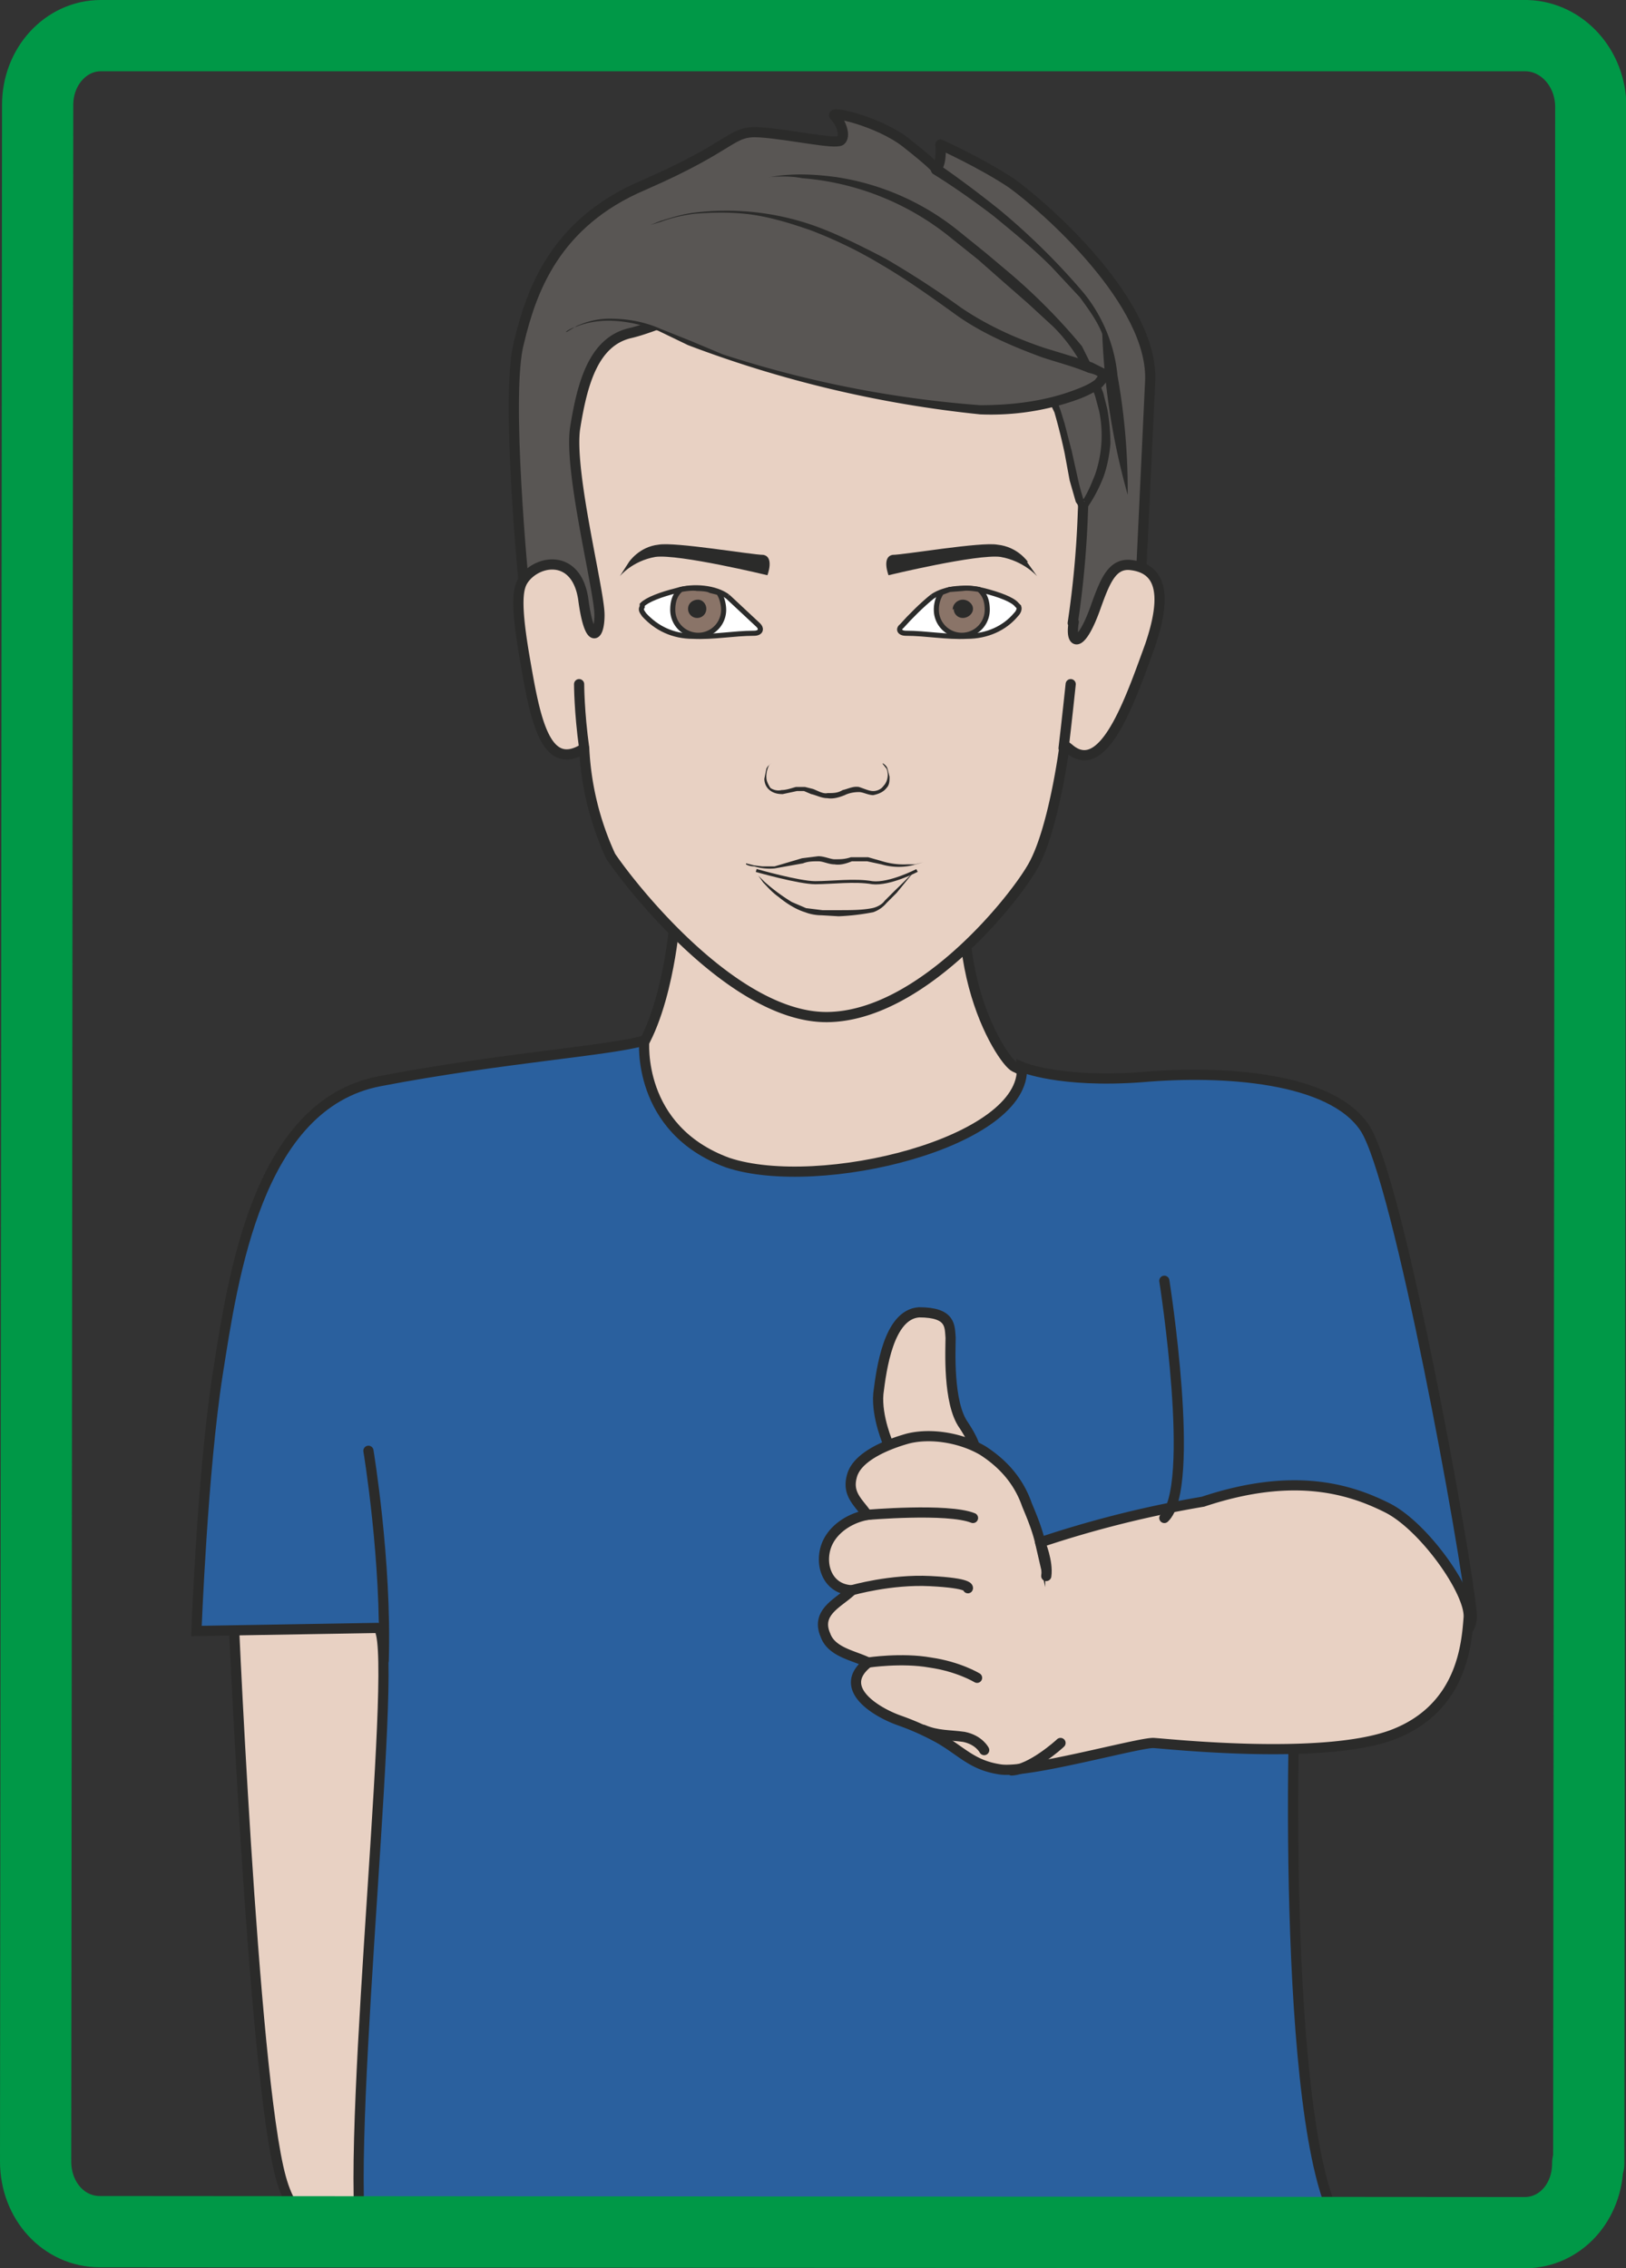
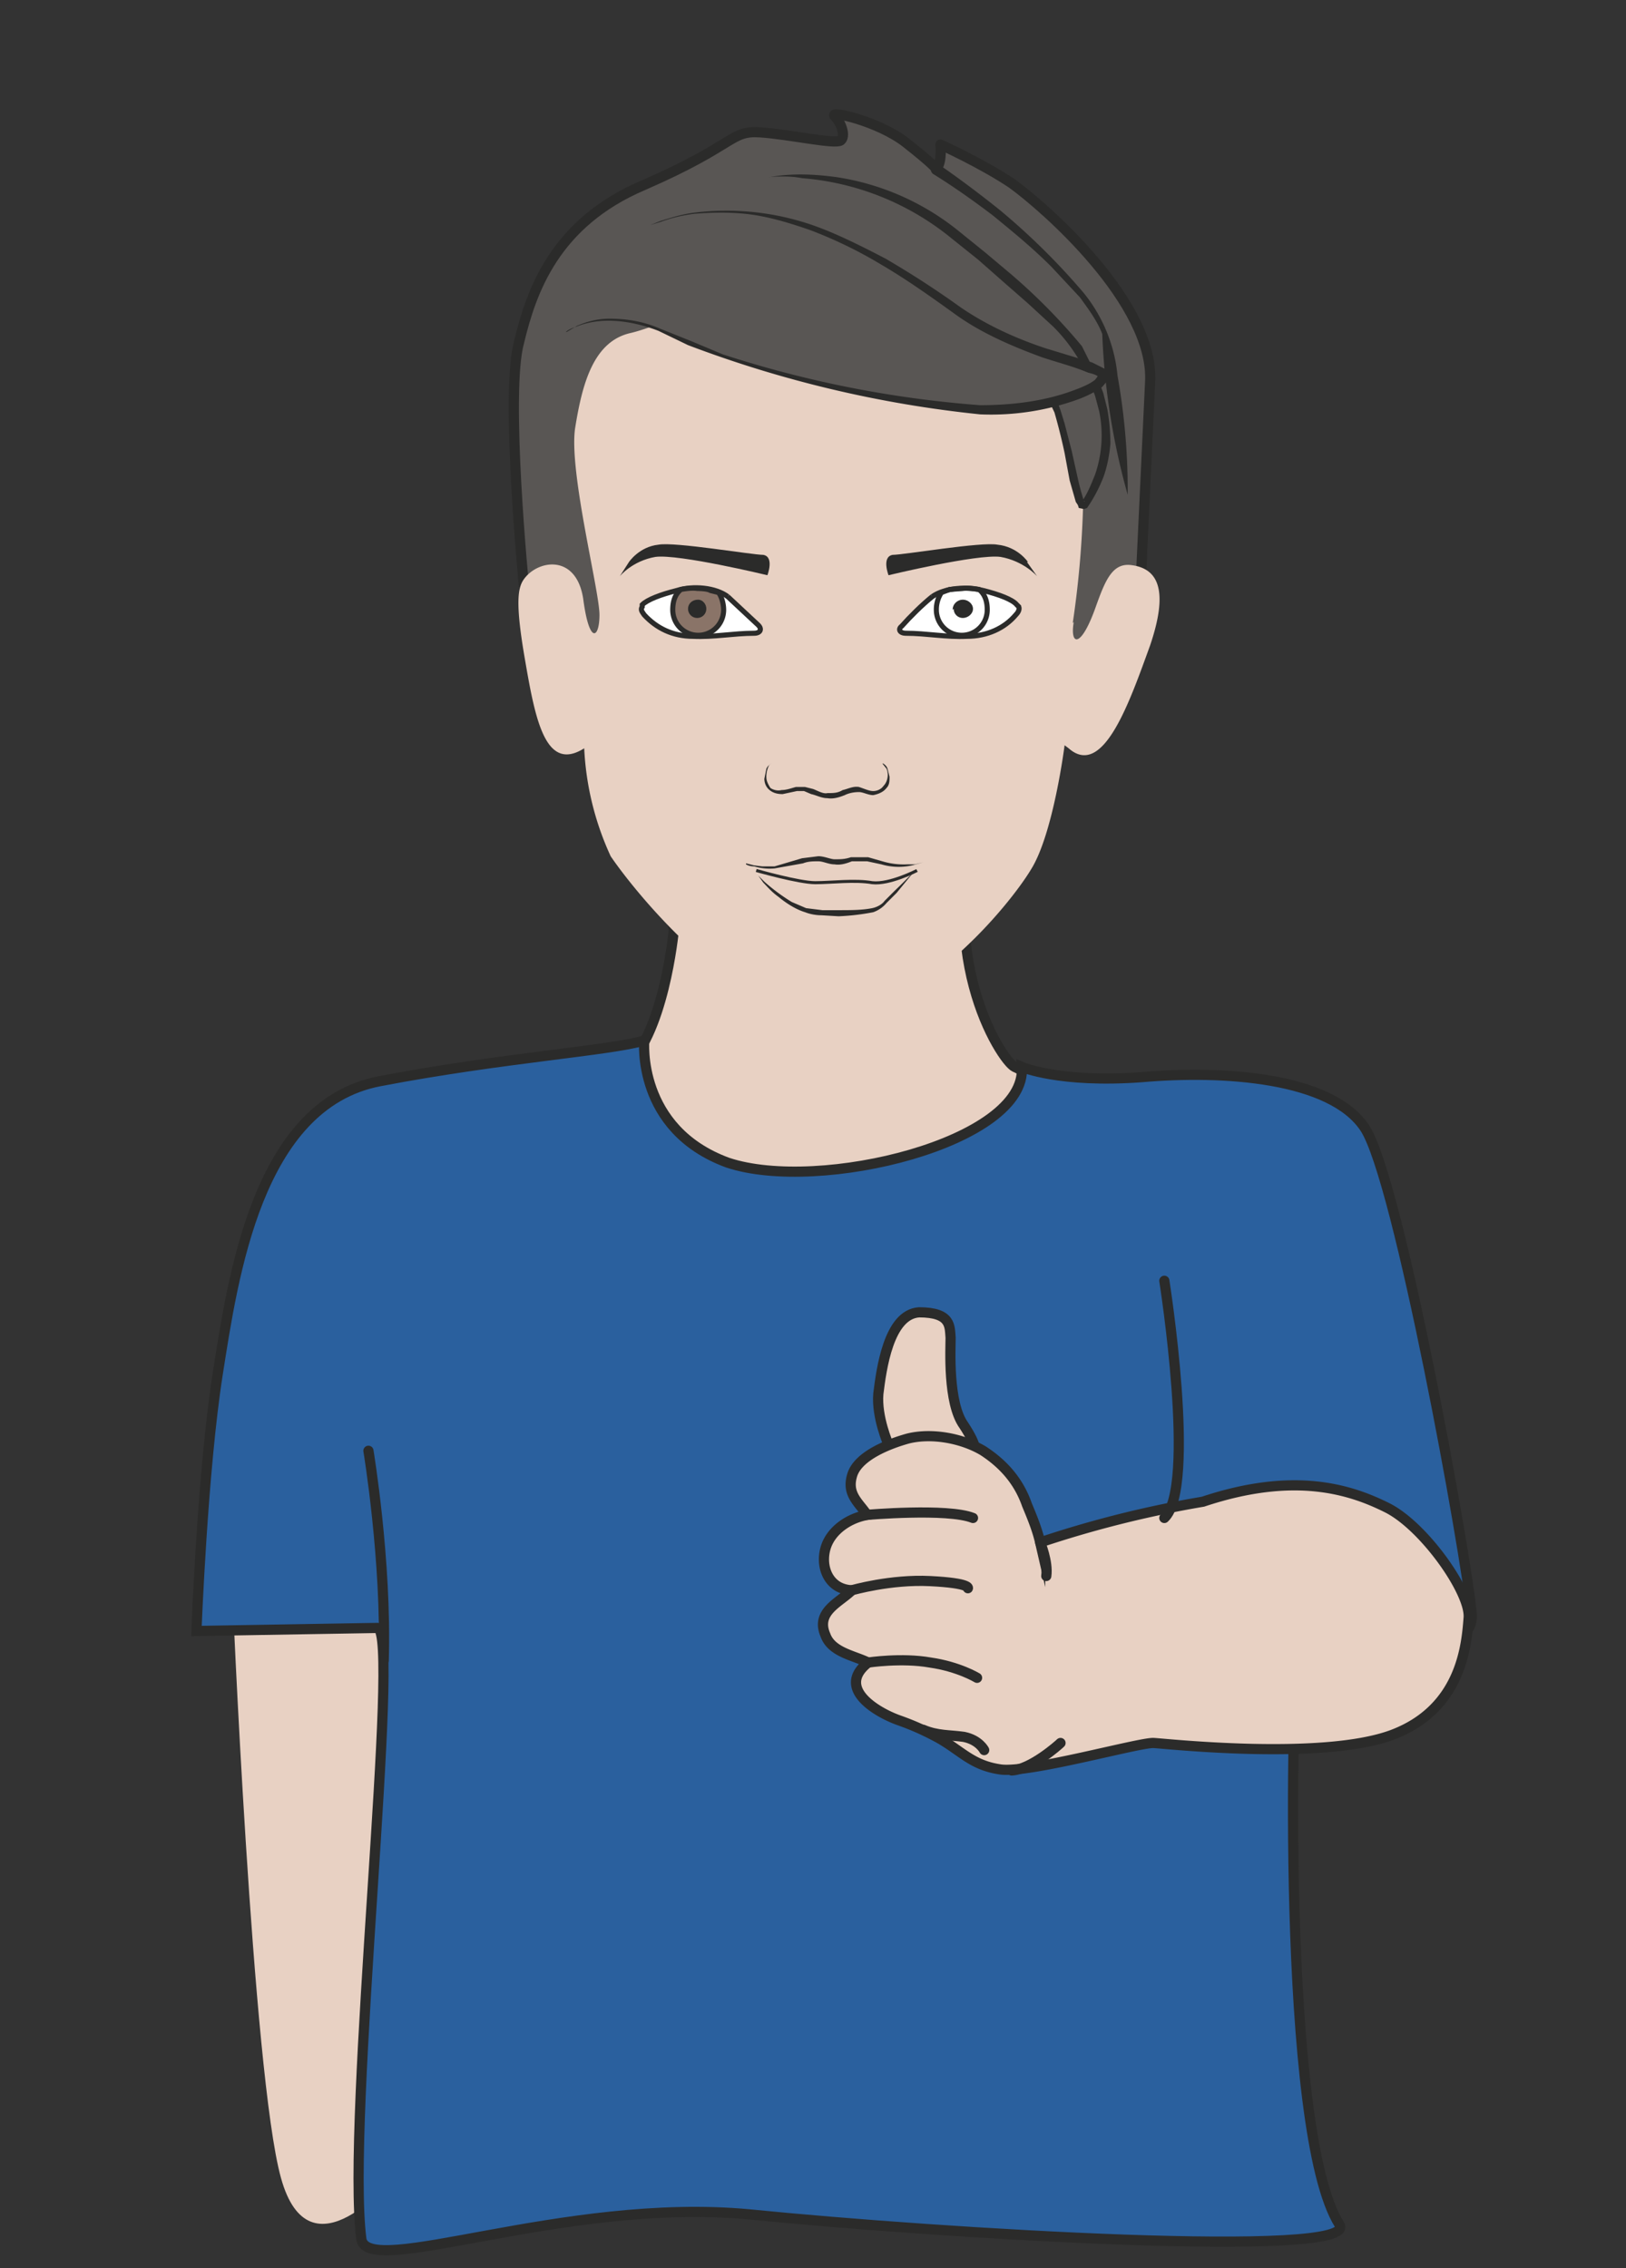
<svg xmlns="http://www.w3.org/2000/svg" viewBox="0 0 199.7 278.5">
  <rect x="0" y="0" width="199.7" height="278.5" fill="#333333" stroke="none" />
  <defs>
    <clipPath id="a">
      <path d="M0 222.8h159.8V0H0v222.8z" />
    </clipPath>
    <clipPath id="b">
      <path d="M0 222.8h159.8V0H0v222.8z" />
    </clipPath>
  </defs>
  <g clip-path="url(#a)" transform="matrix(1.25 0 0 -1.25 0 278.5)">
    <path d="M22.8 67.2s2-48.2 4.8-58.3c2.8-10.2 11 0 11 0l2.1 56.9-17.9 1.4z" fill="#e8d1c3" />
-     <path d="M22.8 67.2s2-48.2 4.8-58.3c2.8-10.2 11 0 11 0l2.1 56.9-17.9 1.4z" stroke="#2b2b2a" stroke-miterlimit="10" fill="none" />
    <path d="M58.9 147.4s6.3-7.8 7.3-16c0 0-1-10.6-5-13.6-10.6-8-.7-24 18.5-20.1 17.2 3.6 25.7 18 20 20.3-1.3.6-8.5 11.7-2.8 26.6 5.7 15-38 2.8-38 2.8" fill="#e8d1c3" />
    <path stroke-linejoin="round" d="M58.9 147.4s6.3-7.8 7.3-16c0 0-1-10.6-5-13.6-10.6-8-.7-24 18.5-20.1 17.2 3.6 25.7 18 20 20.3-1.3.6-8.5 11.7-2.8 26.6 5.7 15-38 2.8-38 2.8z" stroke="#2b2b2a" stroke-linecap="round" stroke-miterlimit="10" fill="none" />
    <path d="M127.5 60.7c-.5-2.2-1.7-47.2 4.1-56.4 2.2-3.4-39.1-.9-58 1C55.4 7 36-1.1 35.5 2.9c-1.5 11.7 3.9 59.5 1.6 60l-17.8-.3s.6 15.8 2.1 25.3 3.9 26.4 15.9 28.7c12 2.3 22.7 3 26 4 0 0-.8-8.7 8.2-12 9-3 29.4 2 28.9 9.4 0 0 3.7-1.6 11.8-1 8 .7 18.6 0 21.9-5 3.3-5 10-42 10.5-47.7.5-5.7-15.6-3.3-17.1-3.6" fill="#2a609e" />
    <path d="M127.5 60.7c-.5-2.2-1.7-47.2 4.1-56.4 2.2-3.4-39.1-.9-58 1C55.4 7 36-1.1 35.5 2.9c-1.5 11.7 3.9 59.5 1.6 60l-17.8-.3s.6 15.8 2.1 25.3 3.9 26.4 15.9 28.7c12 2.3 22.7 3 26 4 0 0-.8-8.7 8.2-12 9-3 29.4 2 28.9 9.4 0 0 3.7-1.6 11.8-1 8 .7 18.6 0 21.9-5 3.3-5 10-42 10.5-47.7.5-5.7-15.6-3.3-17.1-3.6z" stroke="#2b2b2a" stroke-miterlimit="10" fill="none" />
-     <path stroke-linejoin="round" d="M156 10.3c0-3.8-2.7-6.8-6.2-6.8l-140 .1c-3.5 0-6.3 3-6.3 6.9l.2 202c0 3.8 2.8 6.8 6.2 6.8H150c3.5-.1 6.3-3.2 6.3-7l-.2-202z" stroke="#009847" stroke-linecap="round" stroke-miterlimit="10" stroke-width="7" fill="none" />
    <path d="M87.3 80.9s-1.2 2.7-1 5c.3 2.4 1 7.8 4 8 3.2 0 3-1.4 3.1-2.5 0-1-.3-6.4 1.3-8.6 1.5-2.3 1-2.5 1-2.5s-8-.2-8.4.6" fill="#e8d1c3" />
    <path d="M87.3 80.9s-1.2 2.7-1 5c.3 2.4 1 7.8 4 8 3.2 0 3-1.4 3.1-2.5 0-1-.3-6.4 1.3-8.6 1.5-2.3 1-2.5 1-2.5s-8-.2-8.4.6z" stroke="#2b2b2a" stroke-miterlimit="10" fill="none" />
    <path d="M113.3 51.6c-1.6 0-12.3-3-15-2.6-2.8.4-3.8 1.8-6.1 3.1-1.3.7-2.4 1.2-3.8 1.7-2.3.8-6.3 3.2-3.1 5.7-1.4.7-3.6 1-4.2 2.7-1 2.3 1.4 3.2 2.6 4.4-2.4.1-3.2 2.5-2.5 4.4.6 1.6 2.3 2.7 4 3-.8 1.2-2 2-1.5 3.8.5 2 3.7 3.2 5.5 3.7 2.4.6 5.4 0 7.4-1.2 2-1.3 3.5-3 4.3-5.3.5-1.2 1-2.4 1.3-3.7a106 106 0 0016 4c9 3 14.5 1.2 18.1-.6 3.6-1.8 8.2-8.3 8-10.8-.2-2.5-.6-8.9-7.5-11.5-7-2.6-22.8-.8-23.5-.8" fill="#e8d1c3" />
    <path d="M113.3 51.6c-1.6 0-12.3-3-15-2.6-2.8.4-3.8 1.8-6.1 3.1-1.3.7-2.4 1.2-3.8 1.7-2.3.8-6.3 3.2-3.1 5.7-1.4.7-3.6 1-4.2 2.7-1 2.3 1.4 3.2 2.6 4.4-2.4.1-3.2 2.5-2.5 4.4.6 1.6 2.3 2.7 4 3-.8 1.2-2 2-1.5 3.8.5 2 3.7 3.2 5.5 3.7 2.4.6 5.4 0 7.4-1.2 2-1.3 3.5-3 4.3-5.3.5-1.2 1-2.4 1.3-3.7a106 106 0 0016 4c9 3 14.5 1.2 18.1-.6 3.6-1.8 8.2-8.3 8-10.8-.2-2.5-.6-8.9-7.5-11.5-7-2.6-22.8-.8-23.5-.8z" stroke="#2b2b2a" stroke-miterlimit="10" fill="none" />
    <path stroke-linejoin="round" d="M102.2 71.3s.8-1.9.6-3.3M104.2 51.6c-.2-.2-2.9-2.6-4.8-2.7M85.1 74s8 .7 10.5-.3M83.7 66.6s3.8 1.1 7.7.9c4-.2 3.7-.7 3.7-.7M85.3 59.5s3.3.5 6.1 0C94.2 59.1 96 58 96 58M96.7 50.9s-.5 1-2 1.3c-1.4.2-2.6.1-4 .7" stroke="#2b2b2a" stroke-linecap="round" stroke-miterlimit="10" fill="none" />
    <path d="M114.4 97s3.2-20.3 0-23.3" stroke="#2b2b2a" stroke-linecap="round" stroke-miterlimit="10" fill="none" />
    <path stroke-linejoin="round" d="M36.2 80.3s1.8-10.8 1.5-20.6" stroke="#2b2b2a" stroke-linecap="round" stroke-miterlimit="10" fill="#9a74b1" />
  </g>
  <g clip-path="url(#b)" transform="matrix(1.25 0 0 -1.25 0 278.5)">
    <path d="M112 163.9l1 21.3c.5 7.8-10.4 17.3-13.6 19.6-3 2-7 3.8-7 3.8s.2-1.7-.4-2.4c0 0-.2.4-3 2.6-2.7 2.1-7.6 3.2-7 2.6.7-.7 1.1-2 .6-2.4-.6-.4-5 .6-7.9.8-3 .2-2.3-1.2-11.5-5.2-8.7-3.7-11-10.4-12.2-15.4-1.4-5 .5-24.2.5-24.2s32.1-42.5 60.4-1.1" fill="#595654" />
    <path stroke-linejoin="round" d="M112 163.9l1 21.3c.5 7.8-10.4 17.3-13.6 19.6-3 2-7 3.8-7 3.8s.2-1.7-.4-2.4c0 0-.2.4-3 2.6-2.7 2.1-7.6 3.2-7 2.6.7-.7 1.1-2 .6-2.4-.6-.4-5 .6-7.9.8-3 .2-2.3-1.2-11.5-5.2-8.7-3.7-11-10.4-12.2-15.4-1.4-5 .5-24.2.5-24.2s32.1-42.5 60.4-1.1z" stroke="#2b2b2a" stroke-linecap="round" stroke-miterlimit="10" fill="none" />
    <path d="M92.3 206.6s2.4-1.6 5.9-4.4a67 67 0 008.3-8.2 15.2 15.2 0 003.3-8.1 64 64 0 001-11.7 68 68 0 00-2.5 15.8c-.5 1.3-1.4 2.5-2.2 3.6l-2.8 3c-2 2-4 3.6-5.7 5-3.4 2.6-5.9 4.1-5.9 4.1a.5.5 0 00.6.9z" fill="#2b2b2a" />
    <path d="M105.5 161.7c-.4-2.3.7-2.7 2.2 1.6.9 2.5 1.6 4.2 3.4 4 2.6-.3 3.8-2.3 1.9-7.9-2-5.5-4.6-13.1-8-10.1l-.4.3s-1.1-8.7-3.3-12.2c-2.1-3.5-11-14.4-20-14.5-9-.1-19 12.4-21.3 15.8a28.5 28.5 0 00-2.6 10.6c-3.8-2.4-4.8 2.8-5.8 8.6-1 5.7-.7 7.1-.2 7.9 1.3 2 5.2 2.7 5.9-1.8.6-4.6 1.6-3.9 1.6-1.6 0 2.4-3 14-2.4 18.3.7 4.4 1.8 8.6 5.5 9.4 3.7.9 8.7 4 14.3 3.2 5.5-.7 12.2-5.4 18.5-4.2 9.7 1.8 12-8.8 11.6-16.5a96 96 0 00-1-11" fill="#e8d1c3" />
-     <path stroke-linejoin="round" d="M105.5 161.7c-.4-2.3.7-2.7 2.2 1.6.9 2.5 1.6 4.2 3.4 4 2.6-.3 3.8-2.3 1.9-7.9-2-5.5-4.6-13.1-8-10.1l-.4.3h0s-1.1-8.7-3.3-12.2c-2.1-3.5-11-14.4-20-14.5-9-.1-19 12.4-21.3 15.8a28.5 28.5 0 00-2.6 10.6c-3.8-2.4-4.8 2.8-5.8 8.6-1 5.7-.7 7.1-.2 7.9 1.3 2 5.2 2.7 5.9-1.8.6-4.6 1.6-3.9 1.6-1.6 0 2.4-3 14-2.4 18.3.7 4.4 1.8 8.6 5.5 9.4 3.7.9 8.7 4 14.3 3.2 5.5-.7 12.2-5.4 18.5-4.2 9.7 1.8 12-8.8 11.6-16.5a96 96 0 00-1-11z" stroke="#2b2b2a" stroke-linecap="round" stroke-miterlimit="10" fill="none" />
    <path d="M75.6 205.4s9.4 1.8 19-6.2 11.2-9.6 13-14c3-7.3-1.1-12-1.1-12-1-.1-2 10.4-3.5 10.5-4.2.3-8.2-.1-10.5 2" fill="#595654" />
    <path d="M75.6 205.4c2.2.4 4.4.3 6.6 0a25 25 0 0012-5.3l2.6-2.1 2.5-2.1a58.3 58.3 0 007-7.1l1.5-3 .6-1.6.4-1.6c.2-1.1.3-2.3.3-3.4-.1-1.1-.3-2.2-.7-3.3-.4-1-.9-2-1.6-3l-.3-.1-.5.1-.1.3-.2.3-.2.7-.4 1.4-.5 2.7a57.5 57.5 0 01-1 4c-.2.4-.4.9-.6 1h-.1l-.4.1h-.7l-1.4.1a41.5 41.5 0 00-5.5.8 6.5 6.5 0 00-2.4 1.3 9.1 9.1 0 015.2-1.5H102.9s.4 0 .5-.2c.5-.4.6-.9.8-1.4l.4-1.3.7-2.7.6-2.7a22.6 22.6 0 01.6-2.2c0-.1.2-.1 0 0l-.3-.2c.6.8 1 1.8 1.4 2.8a11.8 11.8 0 01.4 6.2l-.4 1.5-.6 1.6a16.3 16.3 0 01-3.5 5.2L101 193l-2.4 2.1-2.5 2.2-2.5 2a26.5 26.5 0 01-14.8 6c-1 .2-2.2.2-3.3.1" fill="#2b2b2a" />
    <path d="M55.7 190.2s4 3.1 11-.6 24.5-7.2 30.7-7.1c6.2 0 10.8 2.2 11.1 3.3.4 1.1-7.5 1.8-14.3 6.5-6.7 4.6-18.4 13.1-30.3 8.4" fill="#595654" />
    <path d="M55.7 190.2l1 .6c.7.3 1.8.7 3.2.7 1.4 0 3.2-.2 5-1l3-1.2L71 188a107.5 107.5 0 0125.3-5c3.2 0 6.4.4 9.3 1.5.8.3 1.5.6 2 1l.3.4s0 .2 0 0v-.1c-.2.2-.6.3-1 .4-1.4.6-3 1-4.5 1.5-3 1.1-6 2.4-8.5 4.2-2.5 1.8-4.9 3.5-7.3 4.9a43.2 43.2 0 01-7 3.4c-2.3.8-4.4 1.4-6.4 1.6-2 .2-3.6.1-5 0-1.5-.2-2.5-.5-3.3-.8l-1-.3 1 .4c.7.2 1.8.6 3.2.8a26 26 0 0011.7-1.2c2.3-.8 4.7-2 7.2-3.3 2.4-1.4 4.9-3 7.4-4.8 2.5-1.7 5.3-3 8.3-4l4.6-1.4 1.2-.6c.2-.1.3-.2.4-.5l-.1-.7-.5-.6c-.7-.5-1.5-.9-2.3-1.2a25.2 25.2 0 00-9.7-1.5 113.6 113.6 0 00-28.7 6.8l-2.9 1.4c-1.8.7-3.5 1-4.9 1-1.4 0-2.5-.3-3.2-.6-.7-.2-1-.5-1-.5" fill="#2b2b2a" />
-     <path d="M56.9 155.6s0-2.7.5-6.3M105.2 155.6s-.4-3.8-.7-6.3" stroke="#2b2b2a" stroke-linecap="round" stroke-miterlimit="10" fill="none" />
    <path d="M71.5 164.2l3-2.8c.4-.4.2-.8-.4-.8-2 0-4-.4-6-.3-2 0-3.6.8-4.8 2.1-.2.3-.4.5-.2.8v.2c.5.5 1.8 1 3.4 1.4 1.6.5 3.8.3 5-.6" stroke="#2b2b2a" stroke-miterlimit="10" stroke-width=".5" fill="#fff" />
    <path d="M70.6 164.6c.3-.4.5-1.1.5-1.7a2.5 2.5 0 00-5 0c0 .8.2 1.5.8 2 0 0 1 .2 1.6.1 0 0 1 0 1.3-.2l.8-.2" fill-rule="evenodd" fill="#8a7468" />
    <path stroke-linejoin="round" d="M70.6 164.6c.3-.4.5-1.1.5-1.7a2.5 2.5 0 00-5 0c0 .8.2 1.5.8 2 0 0 1 .2 1.6.1 0 0 1 0 1.3-.2l.8-.2z" stroke="#2b2b2a" stroke-linecap="round" stroke-miterlimit="10" stroke-width=".5" fill="none" />
    <path d="M69.4 163c0-.5-.4-.9-.9-.9s-.9.4-.9.9.4.9 1 .9c.4 0 .8-.4.8-.9" fill-rule="evenodd" fill="#2b2b2a" />
    <path d="M91.6 164.2c-1-.8-2.2-2-3-2.9-.4-.3-.2-.7.4-.7 2 0 4-.4 6-.3 2 0 3.7.8 4.8 2.1.2.2.4.5.3.8l-.2.2c-.4.5-1.7 1-3.3 1.4-1.6.4-3.7.3-5-.6" stroke="#2b2b2a" stroke-miterlimit="10" stroke-width=".5" fill="#fff" />
-     <path d="M92.5 164.6a3 3 0 01-.5-1.7 2.5 2.5 0 115 0c0 .8-.2 1.5-.8 2 0 0-1 .2-1.6.1l-1.3-.1-.8-.3" fill-rule="evenodd" fill="#8a7468" />
    <path stroke-linejoin="round" d="M92.5 164.6a3 3 0 01-.5-1.7 2.5 2.5 0 115 0c0 .8-.2 1.5-.8 2 0 0-1 .2-1.6.1l-1.3-.1-.8-.3z" stroke="#2b2b2a" stroke-linecap="round" stroke-miterlimit="10" stroke-width=".5" fill="none" />
    <path d="M93.7 163c0-.5.4-.9.9-.9s1 .4 1 .9-.5.9-1 .9-1-.4-1-1" fill-rule="evenodd" fill="#2b2b2a" />
    <path d="M75.8 147.8l-.2-.1a2.4 2.4 0 01-.3-1.3c0-.3.2-.7.4-1 .3-.2.7-.3 1.1-.2.5 0 1 .2 1.4.3H79.1l.8-.2c.5-.2 1-.5 1.4-.4.6 0 1 0 1.5.3.5.1 1 .4 1.6.3.6-.2 1-.4 1.4-.4.4 0 .8.2 1 .5.5.5.5 1.3.3 1.7l-.4.5h.1c.1-.1.3-.2.4-.5l.2-.8c0-.4 0-.8-.3-1.1-.3-.4-.8-.6-1.3-.7-.5 0-1 .3-1.4.3-.5 0-1-.1-1.4-.3-.5-.2-1.1-.4-1.7-.3-.6 0-1.1.3-1.6.4l-.7.3h-.2-.5l-1.4-.3c-.5 0-1 .1-1.4.5-.3.3-.4.7-.4 1l.2 1c.2.4.5.5.5.5" fill="#2b2b2a" />
    <path d="M61.8 167.6s1 1.5 2.9 1.7c1.6.3 9.2-1 10.3-1 1.1-.2.4-2 .4-2s-8.7 2.1-11 1.8c-2.3-.4-3.5-1.9-3.5-1.9l.9 1.4zM101 167.6s-1 1.5-3 1.7c-1.6.3-9.2-1-10.3-1-1.1-.2-.4-2-.4-2s8.7 2.1 11 1.8c2.3-.4 3.6-1.9 3.6-1.9l-1 1.4z" fill-rule="evenodd" fill="#2b2b2a" />
    <path d="M73.3 138l.8-.2.8-.1h1.2l2.7.8 1.6.2c.6 0 1.2-.3 1.6-.3.6 0 1 0 1.6.2h1.7l1.4-.4a7.2 7.2 0 012.4-.3h.8l.8.2-.7-.2a6 6 0 00-3.4 0l-1.4.3h-1.5c-.5-.2-1.1-.4-1.7-.3-.6 0-1.1.3-1.6.3s-1 0-1.5-.2l-2.8-.5a5.4 5.4 0 00-2 .2c-.5 0-.8.2-.8.2M74.5 136.8l.6-.6a18.6 18.6 0 012.7-2l1.4-.6 1.6-.2h1.6c1.2 0 2.3 0 3.3.2.5.1 1 .4 1.2.7l1 1a61.7 61.7 0 012 2l-1.8-2.2-1-1a3 3 0 00-1.3-.9 22.6 22.6 0 00-3.4-.4l-1.7.1c-.5 0-1.1.1-1.6.3-1 .3-2 1-2.6 1.5-.7.5-1.1 1-1.5 1.4l-.5.7" fill="#2b2b2a" />
    <path stroke-linejoin="round" d="M74.3 137.3s4.2-1.2 5.8-1.2 3.9.3 5.6 0c1.7-.2 4.4 1.2 4.4 1.2" stroke="#2b2b2a" stroke-miterlimit="10" stroke-width=".3" fill="none" />
  </g>
</svg>